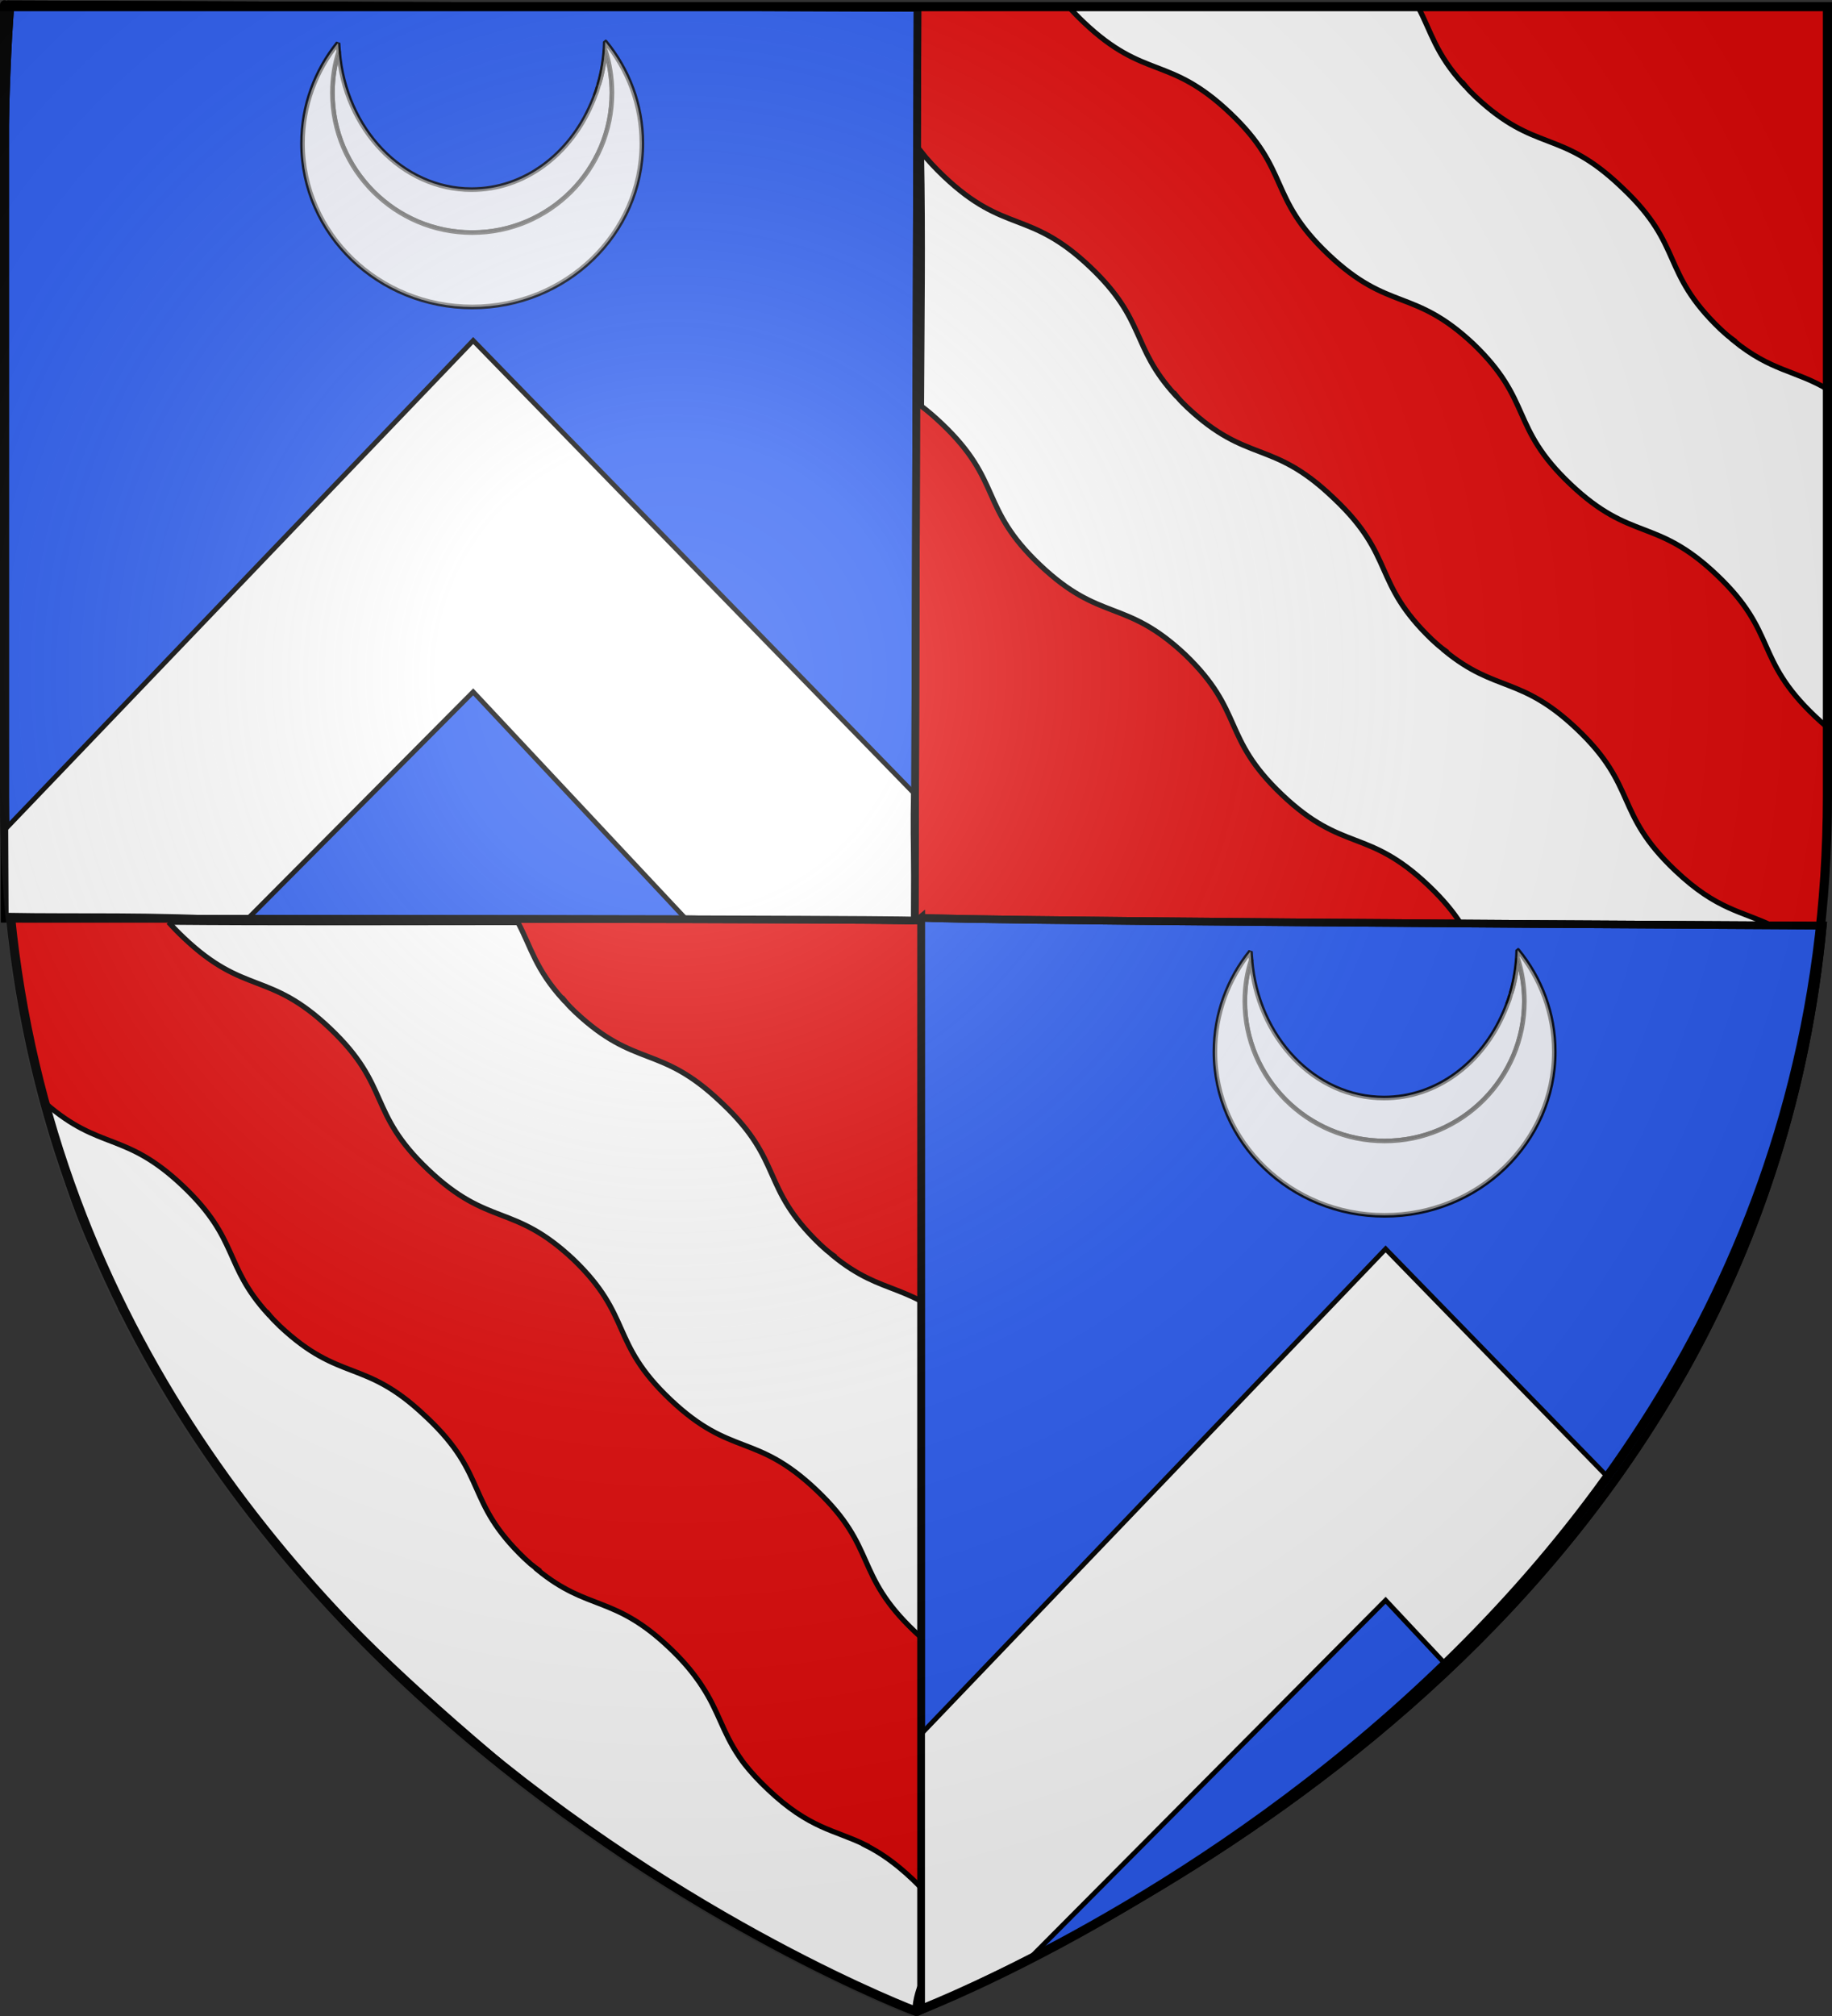
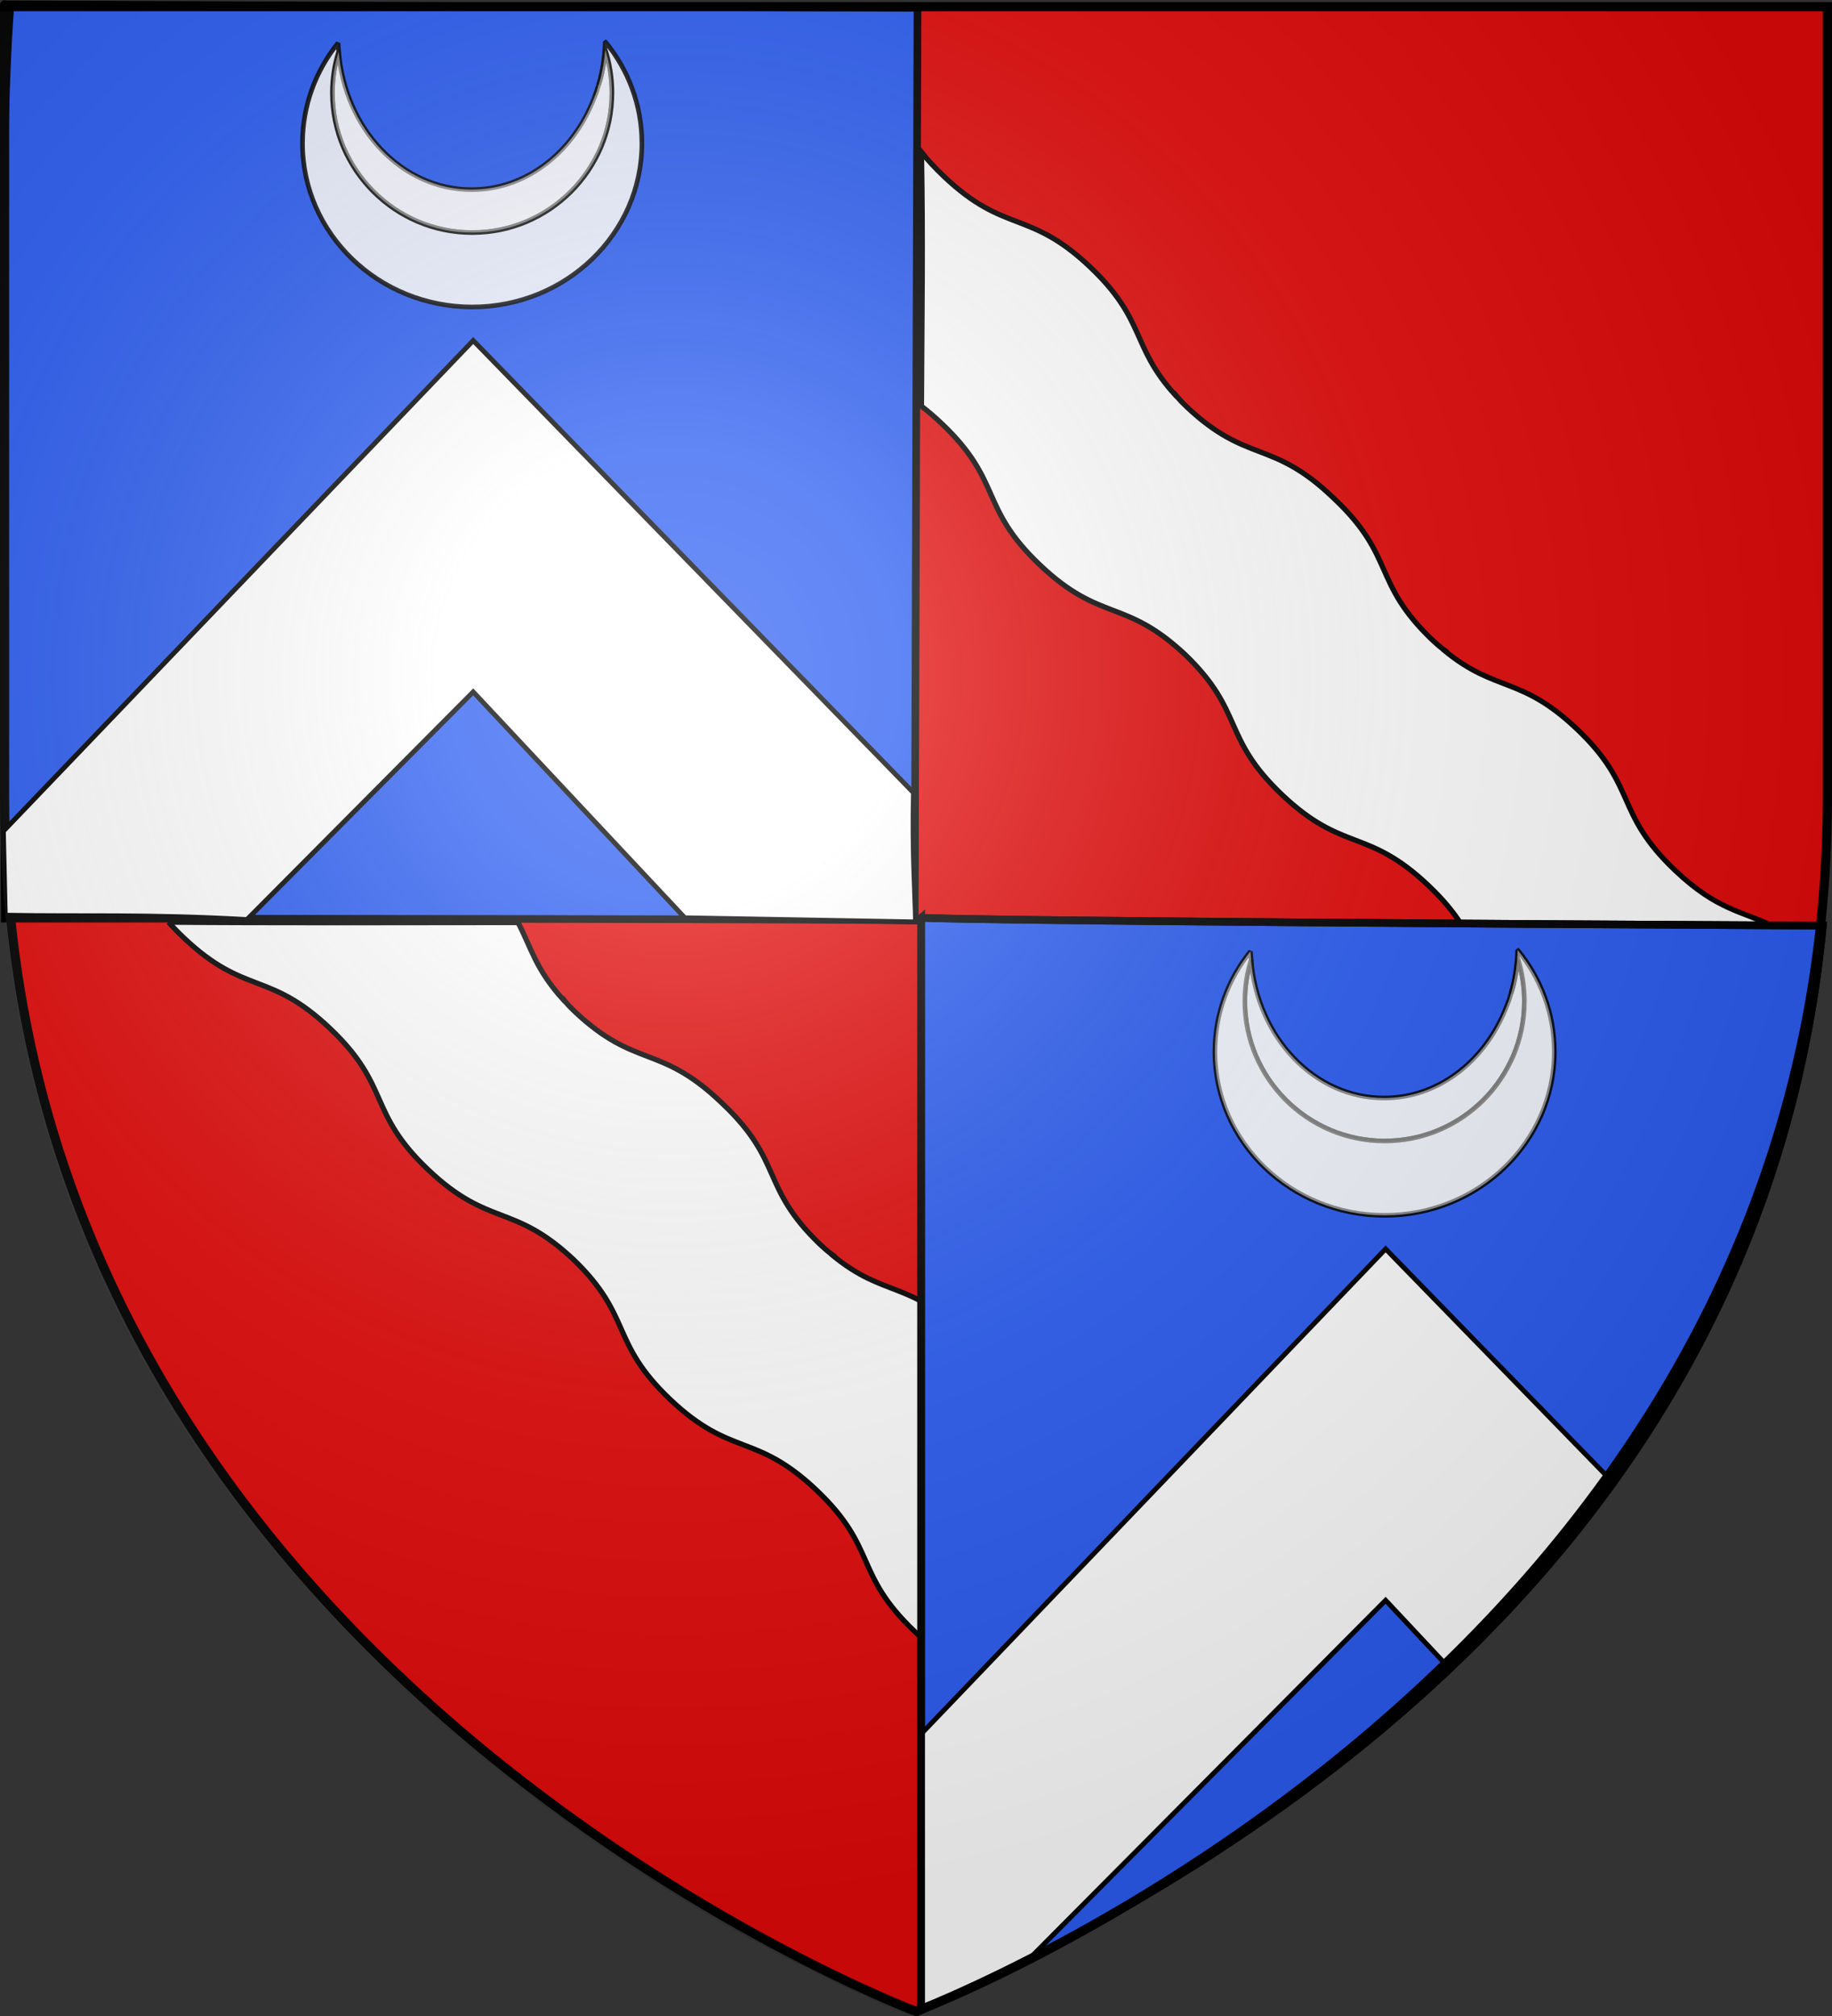
<svg xmlns="http://www.w3.org/2000/svg" xmlns:ns1="http://sodipodi.sourceforge.net/DTD/sodipodi-0.dtd" xmlns:ns2="http://www.inkscape.org/namespaces/inkscape" xmlns:xlink="http://www.w3.org/1999/xlink" version="1.0" width="600" height="660" id="svg2" ns1:version="0.32" ns2:version="0.48.3.1 r9886" ns1:docname="Blason famille Montillet de Grenaud.svg" ns2:output_extension="org.inkscape.output.svg.inkscape">
  <rect width="100%" height="100%" fill="#333333" stroke="none" />
  <ns1:namedview ns2:window-height="838" ns2:window-width="1440" ns2:pageshadow="2" ns2:pageopacity="0.0" guidetolerance="10.0" gridtolerance="10.0" objecttolerance="10.0" borderopacity="1.0" bordercolor="#666666" pagecolor="#ffffff" id="base" showgrid="false" ns2:zoom="0.42749363" ns2:cx="132.3826" ns2:cy="406.2428" ns2:window-x="-8" ns2:window-y="-8" ns2:current-layer="svg2" ns2:window-maximized="1" />
  <desc id="desc4">Flag of Canton of Valais (Wallis)</desc>
  <defs id="defs6">
    <linearGradient id="linearGradient2893">
      <stop id="stop2895" style="stop-color:#ffffff;stop-opacity:0.314" offset="0" />
      <stop id="stop2897" style="stop-color:#ffffff;stop-opacity:0.251" offset="0.19" />
      <stop id="stop2901" style="stop-color:#6b6b6b;stop-opacity:0.125" offset="0.6" />
      <stop id="stop2899" style="stop-color:#000000;stop-opacity:0.125" offset="1" />
    </linearGradient>
    <radialGradient ns2:collect="always" xlink:href="#linearGradient2893" id="radialGradient3131" gradientUnits="userSpaceOnUse" gradientTransform="matrix(1.353,0,0,1.349,-79.129,-84.247)" cx="221.445" cy="226.331" fx="221.445" fy="226.331" r="300" />
  </defs>
  <path ns2:connector-curvature="0" style="fill:#e20909;fill-opacity:1;fill-rule:evenodd;stroke:none" id="path2855" d="m 299.385,658.545 c 0,0 298.5,-112.32 298.5,-397.772 0,-285.452 0,-258.552 0,-258.552 l -597,0 0,258.552 c 0,285.452 298.5,397.772 298.5,397.772 z" />
  <g transform="matrix(0.572,0,0,0.572,-234.649,-45.006)" style="display:inline" id="g3013-7">
    <rect id="rect7092-4" style="fill:none;stroke:none" y="80.603" x="936.66" height="660" width="600" />
-     <path ns1:nodetypes="cssscssscccccccccccccccccccccccc" ns2:connector-curvature="0" id="rect3956-1-4-0" d="m 1022.025,82.484 c 2.517,2.833 5.387,5.801 8.691,8.936 35.013,33.217 48.782,18.712 83.795,51.929 35.013,33.217 21.252,47.731 56.265,80.948 34.765,32.982 48.602,18.926 83.07,51.241 34.076,32.717 20.776,47.279 55.539,80.26 35.013,33.217 48.782,18.712 83.795,51.929 35.013,33.217 21.252,47.73 56.265,80.948 2.48,2.352 4.853,4.465 7.134,6.373 1.607,-44.121 0.102,-151.069 0.51,-193.302 -19.029,-11.373 -32.536,-10.345 -54.512,-28.331 l 0.129,-0.136 c -1.159,-0.843 -2.317,-1.735 -3.452,-2.672 -0.016,-0.014 -0.03,-0.029 -0.045,-0.043 -0.188,-0.164 -0.376,-0.326 -0.566,-0.494 -0.413,-0.35 -0.813,-0.71 -1.222,-1.073 -0.762,-0.687 -1.55,-1.393 -2.333,-2.127 -34.083,-32.72 -20.752,-47.256 -55.517,-80.238 -0.248,-0.236 -0.479,-0.457 -0.725,-0.688 -0.245,-0.235 -0.475,-0.451 -0.726,-0.688 -34.771,-32.988 -48.589,-18.905 -83.07,-51.241 -0.753,-0.723 -1.493,-1.469 -2.201,-2.175 -0.036,-0.035 -0.078,-0.072 -0.113,-0.108 -0.037,-0.038 -0.077,-0.07 -0.113,-0.108 -0.382,-0.383 -0.721,-0.743 -1.091,-1.121 -0.121,-0.129 -0.244,-0.258 -0.364,-0.388 -0.015,-0.015 -0.031,-0.028 -0.045,-0.043 -0.996,-1.084 -1.947,-2.194 -2.85,-3.307 l -0.129,0.136 c -15.97,-17.544 -18.378,-29.882 -25.944,-44.199 -57.673,0.071 -149.313,0.286 -200.175,-0.218 z" style="fill:#ffffff;fill-opacity:1;stroke:#000000;stroke-width:3;stroke-miterlimit:4;stroke-opacity:1;display:inline" />
    <path ns1:nodetypes="csscsssccsscccccccccccccccccccsscc" ns2:connector-curvature="0" id="rect3956-1-0-9" d="m 937.817,311.176 c 3.621,2.754 7.469,6.018 11.615,9.951 35.013,33.217 21.252,47.731 56.265,80.948 34.765,32.982 48.602,18.926 83.07,51.241 34.076,32.717 20.776,47.279 55.539,80.26 35.013,33.217 48.782,18.712 83.795,51.929 35.013,33.217 21.252,47.73 56.265,80.948 17.12,16.242 29.161,21.074 41.09,25.655 22.034,-15.745 49.529,-30.818 99.94,-83.328 -17.859,-8.803 -31.899,-9.028 -56.03,-31.922 -35.013,-33.217 -21.252,-47.73 -56.265,-80.948 -32.145,-30.497 -46.392,-20.81 -75.603,-44.718 l 0.129,-0.136 c -1.159,-0.843 -2.317,-1.735 -3.452,-2.672 -0.016,-0.014 -0.03,-0.029 -0.045,-0.043 -0.188,-0.164 -0.376,-0.326 -0.566,-0.494 -0.413,-0.35 -0.813,-0.71 -1.222,-1.073 -0.762,-0.687 -1.55,-1.393 -2.333,-2.127 -34.083,-32.72 -20.752,-47.256 -55.517,-80.238 -0.248,-0.236 -0.479,-0.457 -0.726,-0.688 -0.245,-0.235 -0.475,-0.451 -0.725,-0.688 -34.771,-32.988 -48.589,-18.905 -83.07,-51.241 -0.753,-0.723 -1.493,-1.469 -2.201,-2.175 -0.036,-0.035 -0.078,-0.072 -0.113,-0.108 -0.037,-0.038 -0.077,-0.07 -0.113,-0.108 -0.382,-0.383 -0.721,-0.743 -1.091,-1.121 -0.121,-0.129 -0.244,-0.258 -0.364,-0.388 -0.015,-0.015 -0.031,-0.028 -0.045,-0.043 -0.996,-1.084 -1.947,-2.194 -2.85,-3.307 l -0.129,0.136 c -25.411,-27.914 -16.487,-42.65 -48.632,-73.147 -35.013,-33.217 -48.782,-18.712 -83.795,-51.929 -5.269,-4.999 -9.433,-9.574 -12.826,-13.853 0.956,51.006 0.246,94.358 0.006,145.426 z" style="fill:#ffffff;fill-opacity:1;stroke:#000000;stroke-width:3;stroke-miterlimit:4;stroke-opacity:1;display:inline" />
  </g>
  <path ns2:connector-curvature="0" style="fill:#2b5df2;fill-opacity:1;fill-rule:evenodd;stroke:#000000;stroke-width:2.5;stroke-linecap:butt;stroke-linejoin:miter;stroke-miterlimit:4;stroke-opacity:1;stroke-dasharray:none" id="path3953" d="m 1.576,300.757 c 298.303,0 298.008,0.62 298.008,0.62 L 300.49,2.553 c 0,0 -297.043,-1.133 -297.043,-1.133 C -0.785,52.292 1.264,198.466 1.576,300.757 z" />
  <rect width="343.076" height="377.384" x="4.025" y="302" style="fill:none;stroke:none" id="rect7092" />
  <path style="fill:#ffffff;fill-opacity:1;stroke:#000000;stroke-width:1.715;stroke-miterlimit:4;stroke-opacity:1;display:inline" d="m 55.202,301.893 c 1.439,1.62 3.08,3.317 4.97,5.109 20.02,18.993 27.893,10.699 47.914,29.693 20.02,18.993 12.152,27.292 32.172,46.285 19.878,18.859 27.79,10.822 47.499,29.299 19.485,18.707 11.88,27.034 31.757,45.892 20.02,18.994 27.893,10.699 47.913,29.693 20.02,18.994 12.152,27.292 32.172,46.285 10.372,9.84 17.484,12.356 24.714,15.137 13.038,-24.416 18.776,-45.364 21.918,-68.291 C 328.689,463.343 335.359,454.975 316.028,436.635 297.648,419.197 289.502,424.736 272.799,411.066 l 0.074,-0.078 c -0.663,-0.482 -1.325,-0.992 -1.974,-1.528 -0.009,-0.008 -0.017,-0.017 -0.026,-0.025 -0.107,-0.094 -0.215,-0.187 -0.323,-0.282 -0.236,-0.2 -0.465,-0.406 -0.699,-0.614 -0.436,-0.393 -0.886,-0.796 -1.334,-1.216 -19.488,-18.709 -11.866,-27.021 -31.744,-45.88 -0.142,-0.135 -0.274,-0.262 -0.415,-0.394 -0.14,-0.135 -0.272,-0.258 -0.415,-0.394 -19.882,-18.862 -27.783,-10.81 -47.499,-29.299 -0.431,-0.413 -0.854,-0.84 -1.259,-1.243 -0.021,-0.02 -0.045,-0.041 -0.065,-0.061 -0.021,-0.021 -0.044,-0.04 -0.065,-0.061 -0.219,-0.219 -0.412,-0.425 -0.624,-0.641 -0.069,-0.074 -0.14,-0.148 -0.208,-0.222 -0.009,-0.009 -0.018,-0.016 -0.026,-0.025 -0.569,-0.62 -1.113,-1.254 -1.63,-1.891 l -0.074,0.078 c -9.132,-10.031 -10.509,-17.086 -14.834,-25.273 -32.977,0.04 -85.376,0.164 -114.459,-0.125 z" id="rect3956-1-4" ns2:connector-curvature="0" ns1:nodetypes="cssscsssccsccccccccccccccccccccc" />
-   <path style="fill:#ffffff;fill-opacity:1;stroke:#000000;stroke-width:1.715;stroke-miterlimit:4;stroke-opacity:1;display:inline" d="m 39.54,428.38 c 36.177,64.742 63.793,98.353 134.378,156.758 54.417,39.263 66.736,46.943 125.711,73.249 0.581,-16.259 18.765,-24.642 -0.566,-42.981 -6.131,-5.816 -11.106,-9.074 -15.656,-11.344 0.021,-0.022 0.041,-0.041 0.062,-0.062 -10.211,-5.034 -18.233,-5.16 -32.031,-18.25 -3.128,-2.968 -5.583,-5.66 -7.562,-8.188 -0.273,-0.349 -0.525,-0.689 -0.781,-1.031 -0.036,-0.05 -0.058,-0.106 -0.094,-0.156 -0.318,-0.428 -0.613,-0.863 -0.906,-1.281 -5.595,-8.285 -6.707,-14.834 -12.156,-23.062 -0.295,-0.445 -0.584,-0.919 -0.906,-1.375 -0.008,-0.012 -0.023,-0.019 -0.031,-0.031 -0.176,-0.257 -0.378,-0.521 -0.562,-0.781 -2.228,-3.14 -5.112,-6.539 -9.156,-10.375 -18.38,-17.438 -26.547,-11.892 -43.25,-25.562 l 0.094,-0.094 c -0.663,-0.482 -1.32,-0.995 -1.969,-1.531 -0.009,-0.008 -0.023,0.008 -0.031,0 -0.107,-0.094 -0.236,-0.186 -0.344,-0.281 -0.236,-0.2 -0.454,-0.417 -0.688,-0.625 -0.436,-0.393 -0.896,-0.799 -1.344,-1.219 -19.488,-18.709 -11.841,-27.016 -31.719,-45.875 -0.142,-0.135 -0.297,-0.274 -0.438,-0.406 -0.14,-0.135 -0.263,-0.239 -0.406,-0.375 -19.882,-18.862 -27.784,-10.823 -47.5,-29.312 -0.431,-0.413 -0.845,-0.846 -1.25,-1.25 -0.021,-0.02 -0.042,-0.042 -0.062,-0.062 -0.021,-0.021 -0.042,-0.041 -0.062,-0.062 -0.219,-0.219 -0.414,-0.409 -0.625,-0.625 -0.069,-0.074 -0.15,-0.145 -0.219,-0.219 -0.009,-0.009 -0.023,-0.023 -0.031,-0.031 -0.569,-0.62 -1.109,-1.238 -1.625,-1.875 L 87.75,430.125 C 73.22,414.164 78.318,405.75 59.938,388.312 40.874,370.227 32.831,376.859 14.821,361.136 c 12.033,49.003 23.155,58.392 24.719,67.244 z" id="rect3956-1-0" ns2:connector-curvature="0" ns1:nodetypes="cccsccsscccsccsscccccccccccccccccccscc" />
  <path ns2:connector-curvature="0" style="fill:#2b5df2;fill-opacity:1;fill-rule:evenodd;stroke:#000000;stroke-width:2.5;stroke-linecap:butt;stroke-linejoin:miter;stroke-miterlimit:4;stroke-opacity:1;stroke-dasharray:none;display:inline" id="path3987" d="m 596.995,303.032 c -296.658,-1.545 -295.31,-2.606 -295.31,-2.606 l 0,357.69 c 83.456,-37.178 274.536,-137.686 295.31,-355.084 z" ns1:nodetypes="cccc" />
  <g id="g3989-4" transform="matrix(0.662,0,0,0.662,-54.78,83.71)">
    <path ns2:connector-curvature="0" ns1:nodetypes="cccccccc" id="path8537-5" d="m 538.586,730.938 229.668,-239.76 109.423,112.333 c -27.272,37.139 -48.517,62.281 -79.933,92.897 l -29.49,-31.474 -176.985,178.018 -53.731,24.667 c 2.516,-48.185 0.904,-101.012 1.048,-136.682 z" style="fill:#ffffff;fill-opacity:1;stroke:#000000;stroke-width:2.398;stroke-linecap:butt;stroke-linejoin:miter;stroke-miterlimit:4;stroke-opacity:1;stroke-dasharray:none;display:inline" />
    <g id="g8757-5" transform="matrix(1.142,0,0,1.142,663.789,328.2)" style="fill:#ffffff;fill-opacity:1;display:inline">
      <g transform="matrix(0.414,0,0,0.433,175.146,-45.591)" id="g8759-1" style="fill:#ffffff;fill-opacity:1;stroke:#000000;stroke-width:7.082;stroke-miterlimit:4;stroke-opacity:1;stroke-dasharray:none;display:inline" />
      <g transform="translate(-5.252,-14.005)" id="g8761-7" style="fill:#ffffff;fill-opacity:1">
        <g id="g8763-1" transform="translate(0,-1.348)" style="fill:#ffffff;fill-opacity:1">
-           <path ns2:connector-curvature="0" id="path8765-1" d="m 149.519,52.07 c 0.233,-0.62 0.502,-1.214 0.719,-1.844 0.238,-0.692 0.407,-1.422 0.625,-2.125 -0.402,1.344 -0.868,2.665 -1.344,3.969 z" style="opacity:0.9;fill:#ffffff;fill-opacity:1;fill-rule:evenodd;stroke:#000000;stroke-width:2;stroke-linejoin:bevel;stroke-miterlimit:4;stroke-opacity:1;stroke-dasharray:none" />
-           <path ns2:connector-curvature="0" id="path8767-5" d="m 38.456,32.976 c -0.83,2.699 -1.522,5.468 -1.969,8.312 -0.485,3.089 -0.75,6.243 -0.75,9.469 0,2.089 0.106,4.152 0.312,6.188 0.207,2.035 0.503,4.029 0.906,6 0.404,1.971 0.91,3.917 1.5,5.812 0.59,1.896 1.265,3.751 2.031,5.562 0.767,1.811 1.63,3.565 2.562,5.281 0.933,1.716 1.943,3.389 3.031,5 1.089,1.611 2.265,3.16 3.5,4.656 1.235,1.496 2.536,2.942 3.906,4.312 1.37,1.37 2.817,2.672 4.312,3.906 1.496,1.235 3.045,2.411 4.656,3.5 1.611,1.089 3.284,2.099 5,3.031 1.716,0.933 3.47,1.796 5.281,2.562 1.811,0.767 3.667,1.441 5.562,2.031 1.896,0.59 3.842,1.096 5.812,1.5 1.971,0.404 3.965,0.699 6,0.906 2.035,0.207 4.098,0.312 6.188,0.312 2.089,0 4.153,-0.106 6.188,-0.312 2.035,-0.207 4.03,-0.503 6,-0.906 1.97,-0.404 3.917,-0.91 5.812,-1.5 1.895,-0.59 3.752,-1.265 5.562,-2.031 1.81,-0.767 3.566,-1.63 5.281,-2.562 1.715,-0.933 3.39,-1.943 5,-3.031 1.61,-1.089 3.161,-2.265 4.656,-3.5 1.495,-1.235 2.943,-2.536 4.312,-3.906 1.369,-1.37 2.673,-2.817 3.906,-4.312 1.234,-1.496 2.381,-3.045 3.469,-4.656 1.088,-1.611 2.099,-3.284 3.031,-5 0.932,-1.716 1.797,-3.47 2.562,-5.281 0.766,-1.811 1.442,-3.667 2.031,-5.562 0.59,-1.896 1.097,-3.842 1.5,-5.812 0.403,-1.971 0.7,-3.965 0.906,-6 0.207,-2.035 0.312,-4.098 0.312,-6.188 0,-3.226 -0.265,-6.379 -0.75,-9.469 -0.485,-3.089 -1.189,-6.115 -2.125,-9.031 -0.167,2.094 -0.414,4.154 -0.75,6.188 -0.336,2.033 -0.754,4.037 -1.25,6 -0.258,1.02 -0.607,2.001 -0.906,3 -0.063,0.219 -0.122,0.438 -0.188,0.656 -0.218,0.703 -0.387,1.433 -0.625,2.125 -0.217,0.63 -0.485,1.224 -0.719,1.844 -0.441,1.211 -0.935,2.389 -1.438,3.562 -0.018,0.043 -0.044,0.082 -0.062,0.125 -9.411,21.863 -29.11,36.969 -51.969,36.969 -30.172,-1e-5 -54.899,-26.269 -57.594,-59.75 z" style="opacity:0.9;fill:#ffffff;fill-opacity:1;fill-rule:evenodd;stroke:#000000;stroke-width:2;stroke-linejoin:bevel;stroke-miterlimit:4;stroke-opacity:1;stroke-dasharray:none" />
+           <path ns2:connector-curvature="0" id="path8767-5" d="m 38.456,32.976 c -0.83,2.699 -1.522,5.468 -1.969,8.312 -0.485,3.089 -0.75,6.243 -0.75,9.469 0,2.089 0.106,4.152 0.312,6.188 0.207,2.035 0.503,4.029 0.906,6 0.404,1.971 0.91,3.917 1.5,5.812 0.59,1.896 1.265,3.751 2.031,5.562 0.767,1.811 1.63,3.565 2.562,5.281 0.933,1.716 1.943,3.389 3.031,5 1.089,1.611 2.265,3.16 3.5,4.656 1.235,1.496 2.536,2.942 3.906,4.312 1.37,1.37 2.817,2.672 4.312,3.906 1.496,1.235 3.045,2.411 4.656,3.5 1.611,1.089 3.284,2.099 5,3.031 1.716,0.933 3.47,1.796 5.281,2.562 1.811,0.767 3.667,1.441 5.562,2.031 1.896,0.59 3.842,1.096 5.812,1.5 1.971,0.404 3.965,0.699 6,0.906 2.035,0.207 4.098,0.312 6.188,0.312 2.089,0 4.153,-0.106 6.188,-0.312 2.035,-0.207 4.03,-0.503 6,-0.906 1.97,-0.404 3.917,-0.91 5.812,-1.5 1.895,-0.59 3.752,-1.265 5.562,-2.031 1.81,-0.767 3.566,-1.63 5.281,-2.562 1.715,-0.933 3.39,-1.943 5,-3.031 1.61,-1.089 3.161,-2.265 4.656,-3.5 1.495,-1.235 2.943,-2.536 4.312,-3.906 1.369,-1.37 2.673,-2.817 3.906,-4.312 1.234,-1.496 2.381,-3.045 3.469,-4.656 1.088,-1.611 2.099,-3.284 3.031,-5 0.932,-1.716 1.797,-3.47 2.562,-5.281 0.766,-1.811 1.442,-3.667 2.031,-5.562 0.59,-1.896 1.097,-3.842 1.5,-5.812 0.403,-1.971 0.7,-3.965 0.906,-6 0.207,-2.035 0.312,-4.098 0.312,-6.188 0,-3.226 -0.265,-6.379 -0.75,-9.469 -0.485,-3.089 -1.189,-6.115 -2.125,-9.031 -0.167,2.094 -0.414,4.154 -0.75,6.188 -0.336,2.033 -0.754,4.037 -1.25,6 -0.258,1.02 -0.607,2.001 -0.906,3 -0.063,0.219 -0.122,0.438 -0.188,0.656 -0.218,0.703 -0.387,1.433 -0.625,2.125 -0.217,0.63 -0.485,1.224 -0.719,1.844 -0.441,1.211 -0.935,2.389 -1.438,3.562 -0.018,0.043 -0.044,0.082 -0.062,0.125 -9.411,21.863 -29.11,36.969 -51.969,36.969 -30.172,-1e-5 -54.899,-26.269 -57.594,-59.75 " style="opacity:0.9;fill:#ffffff;fill-opacity:1;fill-rule:evenodd;stroke:#000000;stroke-width:2;stroke-linejoin:bevel;stroke-miterlimit:4;stroke-opacity:1;stroke-dasharray:none" />
          <path ns2:connector-curvature="0" id="path8769-2" d="m 153.925,28.664 c -0.149,6.549 -1.159,12.842 -2.875,18.781 0.3,-0.999 0.648,-1.98 0.906,-3 0.496,-1.963 0.914,-3.967 1.25,-6 0.336,-2.033 0.583,-4.093 0.75,-6.188 0.936,2.917 1.64,5.942 2.125,9.031 0.485,3.089 0.75,6.243 0.75,9.469 0,2.089 -0.106,4.152 -0.312,6.188 -0.207,2.035 -0.503,4.029 -0.906,6 -0.403,1.971 -0.91,3.917 -1.5,5.812 -0.59,1.896 -1.265,3.751 -2.031,5.562 -0.766,1.811 -1.631,3.565 -2.562,5.281 -0.932,1.716 -1.943,3.389 -3.031,5 -1.088,1.611 -2.235,3.16 -3.469,4.656 -1.234,1.496 -2.537,2.942 -3.906,4.312 -1.369,1.37 -2.818,2.672 -4.312,3.906 -1.495,1.235 -3.046,2.411 -4.656,3.5 -1.61,1.089 -3.285,2.099 -5,3.031 -1.715,0.933 -3.471,1.796 -5.281,2.562 -1.81,0.767 -3.667,1.441 -5.562,2.031 -1.895,0.59 -3.842,1.096 -5.812,1.5 -1.97,0.404 -3.965,0.699 -6,0.906 -2.035,0.207 -4.098,0.312 -6.188,0.312 -2.089,0 -4.152,-0.106 -6.188,-0.312 -2.035,-0.207 -4.029,-0.503 -6,-0.906 -1.971,-0.404 -3.917,-0.91 -5.812,-1.5 -1.896,-0.59 -3.751,-1.265 -5.562,-2.031 -1.811,-0.767 -3.565,-1.63 -5.281,-2.562 -1.716,-0.933 -3.389,-1.943 -5,-3.031 -1.611,-1.089 -3.16,-2.265 -4.656,-3.5 -1.496,-1.235 -2.942,-2.536 -4.312,-3.906 -1.37,-1.37 -2.672,-2.817 -3.906,-4.312 -1.235,-1.496 -2.411,-3.045 -3.5,-4.656 -1.089,-1.611 -2.099,-3.284 -3.031,-5 -0.933,-1.716 -1.796,-3.47 -2.562,-5.281 -0.767,-1.811 -1.441,-3.667 -2.031,-5.562 -0.59,-1.896 -1.096,-3.842 -1.5,-5.812 -0.404,-1.971 -0.699,-3.965 -0.906,-6 -0.207,-2.035 -0.312,-4.098 -0.312,-6.188 0,-3.226 0.265,-6.379 0.75,-9.469 0.446,-2.844 1.139,-5.613 1.969,-8.312 -0.1,-1.246 -0.243,-2.484 -0.281,-3.75 -9.662,12.001 -15.406,27.08 -15.406,43.438 0,39.138 32.944,70.875 73.531,70.875 40.587,0 73.5,-31.737 73.5,-70.875 0,-16.618 -5.934,-31.908 -15.875,-44 z" style="opacity:0.9;fill:#ffffff;fill-opacity:1;fill-rule:evenodd;stroke:#000000;stroke-width:2;stroke-linejoin:bevel;stroke-miterlimit:4;stroke-opacity:1;stroke-dasharray:none" />
        </g>
        <g id="g8771-7" transform="translate(-200.451,-20.508)" style="fill:#ffffff;fill-opacity:1">
          <path ns2:connector-curvature="0" id="path8773-6" d="m 238.907,52.137 c -0.83,2.699 -1.522,5.468 -1.969,8.312 -0.485,3.089 -0.75,6.243 -0.75,9.469 0,2.089 0.106,4.152 0.312,6.188 0.207,2.035 0.503,4.029 0.906,6 0.404,1.971 0.91,3.917 1.5,5.812 0.59,1.896 1.265,3.751 2.031,5.562 0.767,1.811 1.63,3.565 2.562,5.281 0.933,1.716 1.943,3.389 3.031,5 1.089,1.611 2.265,3.16 3.5,4.656 1.235,1.496 2.536,2.942 3.906,4.312 1.37,1.37 2.817,2.672 4.312,3.906 1.496,1.235 3.045,2.411 4.656,3.5 1.611,1.089 3.284,2.099 5,3.031 1.716,0.933 3.47,1.796 5.281,2.562 1.811,0.767 3.667,1.441 5.562,2.031 1.896,0.59 3.842,1.096 5.812,1.5 1.971,0.404 3.965,0.699 6,0.906 2.035,0.207 4.098,0.312 6.188,0.312 2.089,0 4.153,-0.106 6.188,-0.312 2.035,-0.207 4.03,-0.503 6,-0.906 1.97,-0.404 3.917,-0.91 5.812,-1.5 1.895,-0.59 3.752,-1.265 5.562,-2.031 1.81,-0.767 3.566,-1.63 5.281,-2.562 1.715,-0.933 3.39,-1.943 5,-3.031 1.61,-1.089 3.161,-2.265 4.656,-3.5 1.495,-1.235 2.943,-2.536 4.312,-3.906 1.369,-1.37 2.673,-2.817 3.906,-4.312 1.234,-1.496 2.381,-3.045 3.469,-4.656 1.088,-1.611 2.099,-3.284 3.031,-5 0.932,-1.716 1.797,-3.47 2.562,-5.281 0.766,-1.811 1.442,-3.667 2.031,-5.562 0.59,-1.896 1.097,-3.842 1.5,-5.812 0.403,-1.971 0.7,-3.965 0.906,-6 0.207,-2.035 0.312,-4.098 0.312,-6.188 0,-3.226 -0.265,-6.379 -0.75,-9.469 -0.485,-3.089 -1.189,-6.115 -2.125,-9.031 -0.167,2.094 -0.414,4.154 -0.75,6.188 -0.336,2.033 -0.754,4.037 -1.25,6 -0.258,1.02 -0.607,2.001 -0.906,3 -0.063,0.219 -0.122,0.438 -0.188,0.656 -0.218,0.703 -0.387,1.433 -0.625,2.125 -0.217,0.63 -0.485,1.224 -0.719,1.844 -0.441,1.211 -0.935,2.389 -1.438,3.562 -0.018,0.043 -0.044,0.082 -0.062,0.125 -9.411,21.863 -29.11,36.969 -51.969,36.969 -30.172,-1e-5 -54.899,-26.269 -57.594,-59.75 z" style="opacity:0.5;fill:#ffffff;fill-opacity:1;fill-rule:evenodd;stroke:#000000;stroke-width:0;stroke-linejoin:bevel;stroke-miterlimit:4;stroke-opacity:1;stroke-dasharray:none" />
          <path ns2:connector-curvature="0" id="path8775-1" d="m 354.376,47.824 c -0.149,6.549 -1.159,12.842 -2.875,18.781 0.3,-0.999 0.648,-1.98 0.906,-3 0.496,-1.963 0.914,-3.967 1.25,-6 0.336,-2.033 0.583,-4.093 0.75,-6.188 0.936,2.917 1.64,5.942 2.125,9.031 0.485,3.089 0.75,6.243 0.75,9.469 0,2.089 -0.106,4.152 -0.312,6.188 -0.207,2.035 -0.503,4.029 -0.906,6 -0.403,1.971 -0.91,3.917 -1.5,5.812 -0.59,1.896 -1.265,3.751 -2.031,5.562 -0.766,1.811 -1.631,3.565 -2.562,5.281 -0.932,1.716 -1.943,3.389 -3.031,5 -1.088,1.611 -2.235,3.16 -3.469,4.656 -1.234,1.496 -2.537,2.942 -3.906,4.312 -1.369,1.37 -2.818,2.672 -4.312,3.906 -1.495,1.235 -3.046,2.411 -4.656,3.5 -1.61,1.089 -3.285,2.099 -5,3.031 -1.715,0.933 -3.471,1.796 -5.281,2.562 -1.81,0.767 -3.667,1.441 -5.562,2.031 -1.895,0.59 -3.842,1.096 -5.812,1.5 -1.97,0.404 -3.965,0.699 -6,0.906 -2.035,0.207 -4.098,0.312 -6.188,0.312 -2.089,0 -4.152,-0.106 -6.188,-0.312 -2.035,-0.207 -4.029,-0.503 -6,-0.906 -1.971,-0.404 -3.917,-0.91 -5.812,-1.5 -1.896,-0.59 -3.751,-1.265 -5.562,-2.031 -1.811,-0.767 -3.565,-1.63 -5.281,-2.562 -1.716,-0.933 -3.389,-1.943 -5,-3.031 -1.611,-1.089 -3.16,-2.265 -4.656,-3.5 -1.496,-1.235 -2.942,-2.536 -4.312,-3.906 -1.37,-1.37 -2.672,-2.817 -3.906,-4.312 -1.235,-1.496 -2.411,-3.045 -3.5,-4.656 -1.089,-1.611 -2.099,-3.284 -3.031,-5 -0.933,-1.716 -1.796,-3.47 -2.562,-5.281 -0.767,-1.811 -1.441,-3.667 -2.031,-5.562 -0.59,-1.896 -1.096,-3.842 -1.5,-5.812 -0.404,-1.971 -0.699,-3.965 -0.906,-6 -0.207,-2.035 -0.312,-4.098 -0.312,-6.188 0,-3.226 0.265,-6.379 0.75,-9.469 0.446,-2.844 1.139,-5.613 1.969,-8.312 -0.1,-1.246 -0.243,-2.484 -0.281,-3.75 -9.662,12.001 -15.406,27.08 -15.406,43.438 0,39.138 32.944,70.875 73.531,70.875 40.587,0 73.5,-31.737 73.5,-70.875 0,-16.618 -5.934,-31.908 -15.875,-44 z" style="opacity:0.5;fill:#ffffff;fill-opacity:1;fill-rule:evenodd;stroke:#000000;stroke-width:0;stroke-linejoin:bevel;stroke-miterlimit:4;stroke-opacity:1;stroke-dasharray:none" />
        </g>
      </g>
    </g>
  </g>
  <g id="layer1">
    <path ns2:connector-curvature="0" d="m 300,658.5 c 0,0 -298.5,-112.32 -298.5,-397.772 0,-285.452 0,-258.552 0,-258.552 l 597,0 0,258.552 c 0,285.452 -298.5,397.772 -298.5,397.772 z" id="path1411" style="fill:none;stroke:#000000;stroke-width:3;stroke-linecap:butt;stroke-linejoin:miter;stroke-miterlimit:4;stroke-opacity:1;stroke-dasharray:none" />
  </g>
  <g id="layer4" />
  <rect width="343.076" height="377.384" x="-113.48" y="513.89" style="fill:none;stroke:none" id="rect7092-8" />
  <g id="g3989" transform="matrix(0.662,0,0,0.662,-353.608,-213.68)">
    <path ns2:connector-curvature="0" ns1:nodetypes="ccccccccc" id="path8537" d="m 536.754,775.391 -0.937,-41.561 232.437,-242.651 217.815,223.609 c -0.715,28.759 0.792,50.146 1.017,63.914 L 872.938,776.662 768.254,664.935 656.314,777.528 c -49.694,-2.786 -82.287,-1.441 -119.56,-2.138 z" style="fill:#ffffff;fill-opacity:1;stroke:#000000;stroke-width:2.398;stroke-linecap:butt;stroke-linejoin:miter;stroke-miterlimit:4;stroke-opacity:1;stroke-dasharray:none;display:inline" />
    <g id="g8757" transform="matrix(1.142,0,0,1.142,663.789,328.2)" style="fill:#ffffff;fill-opacity:1;display:inline">
      <g transform="matrix(0.414,0,0,0.433,175.146,-45.591)" id="g8759" style="fill:#ffffff;fill-opacity:1;stroke:#000000;stroke-width:7.082;stroke-miterlimit:4;stroke-opacity:1;stroke-dasharray:none;display:inline" />
      <g transform="translate(-5.252,-14.005)" id="g8761" style="fill:#ffffff;fill-opacity:1">
        <g id="g8763" transform="translate(0,-1.348)" style="fill:#ffffff;fill-opacity:1">
          <path ns2:connector-curvature="0" id="path8765" d="m 149.519,52.07 c 0.233,-0.62 0.502,-1.214 0.719,-1.844 0.238,-0.692 0.407,-1.422 0.625,-2.125 -0.402,1.344 -0.868,2.665 -1.344,3.969 z" style="opacity:0.9;fill:#ffffff;fill-opacity:1;fill-rule:evenodd;stroke:#000000;stroke-width:2;stroke-linejoin:bevel;stroke-miterlimit:4;stroke-opacity:1;stroke-dasharray:none" />
          <path ns2:connector-curvature="0" id="path8767" d="m 38.456,32.976 c -0.83,2.699 -1.522,5.468 -1.969,8.312 -0.485,3.089 -0.75,6.243 -0.75,9.469 0,2.089 0.106,4.152 0.312,6.188 0.207,2.035 0.503,4.029 0.906,6 0.404,1.971 0.91,3.917 1.5,5.812 0.59,1.896 1.265,3.751 2.031,5.562 0.767,1.811 1.63,3.565 2.562,5.281 0.933,1.716 1.943,3.389 3.031,5 1.089,1.611 2.265,3.16 3.5,4.656 1.235,1.496 2.536,2.942 3.906,4.312 1.37,1.37 2.817,2.672 4.312,3.906 1.496,1.235 3.045,2.411 4.656,3.5 1.611,1.089 3.284,2.099 5,3.031 1.716,0.933 3.47,1.796 5.281,2.562 1.811,0.767 3.667,1.441 5.562,2.031 1.896,0.59 3.842,1.096 5.812,1.5 1.971,0.404 3.965,0.699 6,0.906 2.035,0.207 4.098,0.312 6.188,0.312 2.089,0 4.153,-0.106 6.188,-0.312 2.035,-0.207 4.03,-0.503 6,-0.906 1.97,-0.404 3.917,-0.91 5.812,-1.5 1.895,-0.59 3.752,-1.265 5.562,-2.031 1.81,-0.767 3.566,-1.63 5.281,-2.562 1.715,-0.933 3.39,-1.943 5,-3.031 1.61,-1.089 3.161,-2.265 4.656,-3.5 1.495,-1.235 2.943,-2.536 4.312,-3.906 1.369,-1.37 2.673,-2.817 3.906,-4.312 1.234,-1.496 2.381,-3.045 3.469,-4.656 1.088,-1.611 2.099,-3.284 3.031,-5 0.932,-1.716 1.797,-3.47 2.562,-5.281 0.766,-1.811 1.442,-3.667 2.031,-5.562 0.59,-1.896 1.097,-3.842 1.5,-5.812 0.403,-1.971 0.7,-3.965 0.906,-6 0.207,-2.035 0.312,-4.098 0.312,-6.188 0,-3.226 -0.265,-6.379 -0.75,-9.469 -0.485,-3.089 -1.189,-6.115 -2.125,-9.031 -0.167,2.094 -0.414,4.154 -0.75,6.188 -0.336,2.033 -0.754,4.037 -1.25,6 -0.258,1.02 -0.607,2.001 -0.906,3 -0.063,0.219 -0.122,0.438 -0.188,0.656 -0.218,0.703 -0.387,1.433 -0.625,2.125 -0.217,0.63 -0.485,1.224 -0.719,1.844 -0.441,1.211 -0.935,2.389 -1.438,3.562 -0.018,0.043 -0.044,0.082 -0.062,0.125 -9.411,21.863 -29.11,36.969 -51.969,36.969 -30.172,-1e-5 -54.899,-26.269 -57.594,-59.75 z" style="opacity:0.9;fill:#ffffff;fill-opacity:1;fill-rule:evenodd;stroke:#000000;stroke-width:2;stroke-linejoin:bevel;stroke-miterlimit:4;stroke-opacity:1;stroke-dasharray:none" />
          <path ns2:connector-curvature="0" id="path8769" d="m 153.925,28.664 c -0.149,6.549 -1.159,12.842 -2.875,18.781 0.3,-0.999 0.648,-1.98 0.906,-3 0.496,-1.963 0.914,-3.967 1.25,-6 0.336,-2.033 0.583,-4.093 0.75,-6.188 0.936,2.917 1.64,5.942 2.125,9.031 0.485,3.089 0.75,6.243 0.75,9.469 0,2.089 -0.106,4.152 -0.312,6.188 -0.207,2.035 -0.503,4.029 -0.906,6 -0.403,1.971 -0.91,3.917 -1.5,5.812 -0.59,1.896 -1.265,3.751 -2.031,5.562 -0.766,1.811 -1.631,3.565 -2.562,5.281 -0.932,1.716 -1.943,3.389 -3.031,5 -1.088,1.611 -2.235,3.16 -3.469,4.656 -1.234,1.496 -2.537,2.942 -3.906,4.312 -1.369,1.37 -2.818,2.672 -4.312,3.906 -1.495,1.235 -3.046,2.411 -4.656,3.5 -1.61,1.089 -3.285,2.099 -5,3.031 -1.715,0.933 -3.471,1.796 -5.281,2.562 -1.81,0.767 -3.667,1.441 -5.562,2.031 -1.895,0.59 -3.842,1.096 -5.812,1.5 -1.97,0.404 -3.965,0.699 -6,0.906 -2.035,0.207 -4.098,0.312 -6.188,0.312 -2.089,0 -4.152,-0.106 -6.188,-0.312 -2.035,-0.207 -4.029,-0.503 -6,-0.906 -1.971,-0.404 -3.917,-0.91 -5.812,-1.5 -1.896,-0.59 -3.751,-1.265 -5.562,-2.031 -1.811,-0.767 -3.565,-1.63 -5.281,-2.562 -1.716,-0.933 -3.389,-1.943 -5,-3.031 -1.611,-1.089 -3.16,-2.265 -4.656,-3.5 -1.496,-1.235 -2.942,-2.536 -4.312,-3.906 -1.37,-1.37 -2.672,-2.817 -3.906,-4.312 -1.235,-1.496 -2.411,-3.045 -3.5,-4.656 -1.089,-1.611 -2.099,-3.284 -3.031,-5 -0.933,-1.716 -1.796,-3.47 -2.562,-5.281 -0.767,-1.811 -1.441,-3.667 -2.031,-5.562 -0.59,-1.896 -1.096,-3.842 -1.5,-5.812 -0.404,-1.971 -0.699,-3.965 -0.906,-6 -0.207,-2.035 -0.312,-4.098 -0.312,-6.188 0,-3.226 0.265,-6.379 0.75,-9.469 0.446,-2.844 1.139,-5.613 1.969,-8.312 -0.1,-1.246 -0.243,-2.484 -0.281,-3.75 -9.662,12.001 -15.406,27.08 -15.406,43.438 0,39.138 32.944,70.875 73.531,70.875 40.587,0 73.5,-31.737 73.5,-70.875 0,-16.618 -5.934,-31.908 -15.875,-44 z" style="opacity:0.9;fill:#ffffff;fill-opacity:1;fill-rule:evenodd;stroke:#000000;stroke-width:2;stroke-linejoin:bevel;stroke-miterlimit:4;stroke-opacity:1;stroke-dasharray:none" />
        </g>
        <g id="g8771" transform="translate(-200.451,-20.508)" style="fill:#ffffff;fill-opacity:1">
          <path ns2:connector-curvature="0" id="path8773" d="m 238.907,52.137 c -0.83,2.699 -1.522,5.468 -1.969,8.312 -0.485,3.089 -0.75,6.243 -0.75,9.469 0,2.089 0.106,4.152 0.312,6.188 0.207,2.035 0.503,4.029 0.906,6 0.404,1.971 0.91,3.917 1.5,5.812 0.59,1.896 1.265,3.751 2.031,5.562 0.767,1.811 1.63,3.565 2.562,5.281 0.933,1.716 1.943,3.389 3.031,5 1.089,1.611 2.265,3.16 3.5,4.656 1.235,1.496 2.536,2.942 3.906,4.312 1.37,1.37 2.817,2.672 4.312,3.906 1.496,1.235 3.045,2.411 4.656,3.5 1.611,1.089 3.284,2.099 5,3.031 1.716,0.933 3.47,1.796 5.281,2.562 1.811,0.767 3.667,1.441 5.562,2.031 1.896,0.59 3.842,1.096 5.812,1.5 1.971,0.404 3.965,0.699 6,0.906 2.035,0.207 4.098,0.312 6.188,0.312 2.089,0 4.153,-0.106 6.188,-0.312 2.035,-0.207 4.03,-0.503 6,-0.906 1.97,-0.404 3.917,-0.91 5.812,-1.5 1.895,-0.59 3.752,-1.265 5.562,-2.031 1.81,-0.767 3.566,-1.63 5.281,-2.562 1.715,-0.933 3.39,-1.943 5,-3.031 1.61,-1.089 3.161,-2.265 4.656,-3.5 1.495,-1.235 2.943,-2.536 4.312,-3.906 1.369,-1.37 2.673,-2.817 3.906,-4.312 1.234,-1.496 2.381,-3.045 3.469,-4.656 1.088,-1.611 2.099,-3.284 3.031,-5 0.932,-1.716 1.797,-3.47 2.562,-5.281 0.766,-1.811 1.442,-3.667 2.031,-5.562 0.59,-1.896 1.097,-3.842 1.5,-5.812 0.403,-1.971 0.7,-3.965 0.906,-6 0.207,-2.035 0.312,-4.098 0.312,-6.188 0,-3.226 -0.265,-6.379 -0.75,-9.469 -0.485,-3.089 -1.189,-6.115 -2.125,-9.031 -0.167,2.094 -0.414,4.154 -0.75,6.188 -0.336,2.033 -0.754,4.037 -1.25,6 -0.258,1.02 -0.607,2.001 -0.906,3 -0.063,0.219 -0.122,0.438 -0.188,0.656 -0.218,0.703 -0.387,1.433 -0.625,2.125 -0.217,0.63 -0.485,1.224 -0.719,1.844 -0.441,1.211 -0.935,2.389 -1.438,3.562 -0.018,0.043 -0.044,0.082 -0.062,0.125 -9.411,21.863 -29.11,36.969 -51.969,36.969 -30.172,-1e-5 -54.899,-26.269 -57.594,-59.75 z" style="opacity:0.5;fill:#ffffff;fill-opacity:1;fill-rule:evenodd;stroke:#000000;stroke-width:0;stroke-linejoin:bevel;stroke-miterlimit:4;stroke-opacity:1;stroke-dasharray:none" />
-           <path ns2:connector-curvature="0" id="path8775" d="m 354.376,47.824 c -0.149,6.549 -1.159,12.842 -2.875,18.781 0.3,-0.999 0.648,-1.98 0.906,-3 0.496,-1.963 0.914,-3.967 1.25,-6 0.336,-2.033 0.583,-4.093 0.75,-6.188 0.936,2.917 1.64,5.942 2.125,9.031 0.485,3.089 0.75,6.243 0.75,9.469 0,2.089 -0.106,4.152 -0.312,6.188 -0.207,2.035 -0.503,4.029 -0.906,6 -0.403,1.971 -0.91,3.917 -1.5,5.812 -0.59,1.896 -1.265,3.751 -2.031,5.562 -0.766,1.811 -1.631,3.565 -2.562,5.281 -0.932,1.716 -1.943,3.389 -3.031,5 -1.088,1.611 -2.235,3.16 -3.469,4.656 -1.234,1.496 -2.537,2.942 -3.906,4.312 -1.369,1.37 -2.818,2.672 -4.312,3.906 -1.495,1.235 -3.046,2.411 -4.656,3.5 -1.61,1.089 -3.285,2.099 -5,3.031 -1.715,0.933 -3.471,1.796 -5.281,2.562 -1.81,0.767 -3.667,1.441 -5.562,2.031 -1.895,0.59 -3.842,1.096 -5.812,1.5 -1.97,0.404 -3.965,0.699 -6,0.906 -2.035,0.207 -4.098,0.312 -6.188,0.312 -2.089,0 -4.152,-0.106 -6.188,-0.312 -2.035,-0.207 -4.029,-0.503 -6,-0.906 -1.971,-0.404 -3.917,-0.91 -5.812,-1.5 -1.896,-0.59 -3.751,-1.265 -5.562,-2.031 -1.811,-0.767 -3.565,-1.63 -5.281,-2.562 -1.716,-0.933 -3.389,-1.943 -5,-3.031 -1.611,-1.089 -3.16,-2.265 -4.656,-3.5 -1.496,-1.235 -2.942,-2.536 -4.312,-3.906 -1.37,-1.37 -2.672,-2.817 -3.906,-4.312 -1.235,-1.496 -2.411,-3.045 -3.5,-4.656 -1.089,-1.611 -2.099,-3.284 -3.031,-5 -0.933,-1.716 -1.796,-3.47 -2.562,-5.281 -0.767,-1.811 -1.441,-3.667 -2.031,-5.562 -0.59,-1.896 -1.096,-3.842 -1.5,-5.812 -0.404,-1.971 -0.699,-3.965 -0.906,-6 -0.207,-2.035 -0.312,-4.098 -0.312,-6.188 0,-3.226 0.265,-6.379 0.75,-9.469 0.446,-2.844 1.139,-5.613 1.969,-8.312 -0.1,-1.246 -0.243,-2.484 -0.281,-3.75 -9.662,12.001 -15.406,27.08 -15.406,43.438 0,39.138 32.944,70.875 73.531,70.875 40.587,0 73.5,-31.737 73.5,-70.875 0,-16.618 -5.934,-31.908 -15.875,-44 z" style="opacity:0.5;fill:#ffffff;fill-opacity:1;fill-rule:evenodd;stroke:#000000;stroke-width:0;stroke-linejoin:bevel;stroke-miterlimit:4;stroke-opacity:1;stroke-dasharray:none" />
        </g>
      </g>
    </g>
  </g>
-   <path ns2:connector-curvature="0" style="fill:none;stroke:#000000;stroke-width:2.5;stroke-linecap:butt;stroke-linejoin:miter;stroke-miterlimit:4;stroke-opacity:1;stroke-dasharray:none" id="path3953-4" d="m 1.576,300.757 c 298.303,0 298.008,0.62 298.008,0.62 L 300.49,2.553 c 0,0 -297.043,-1.133 -297.043,-1.133 -4.232,50.872 -2.183,197.046 -1.871,299.337 z" />
  <path ns2:connector-curvature="0" style="fill:none;stroke:#000000;stroke-width:2.5;stroke-linecap:butt;stroke-linejoin:miter;stroke-miterlimit:4;stroke-opacity:1;stroke-dasharray:none;display:inline" id="path3987-2" d="m 596.996,303.032 c -296.658,-1.545 -295.31,-2.606 -295.31,-2.606 l 0,357.69 c 83.456,-37.178 274.536,-137.686 295.31,-355.084 z" ns1:nodetypes="cccc" />
  <path style="fill:url(#radialGradient3131);fill-opacity:1;fill-rule:evenodd;stroke:none" id="path2875" d="m 298.5,660 c 0,0 298.5,-112.32 298.5,-397.772 0,-285.452 0,-258.552 0,-258.552 L 0,3.676 0,262.228 C 0,547.68 298.5,660 298.5,660 z" ns2:connector-curvature="0" />
</svg>